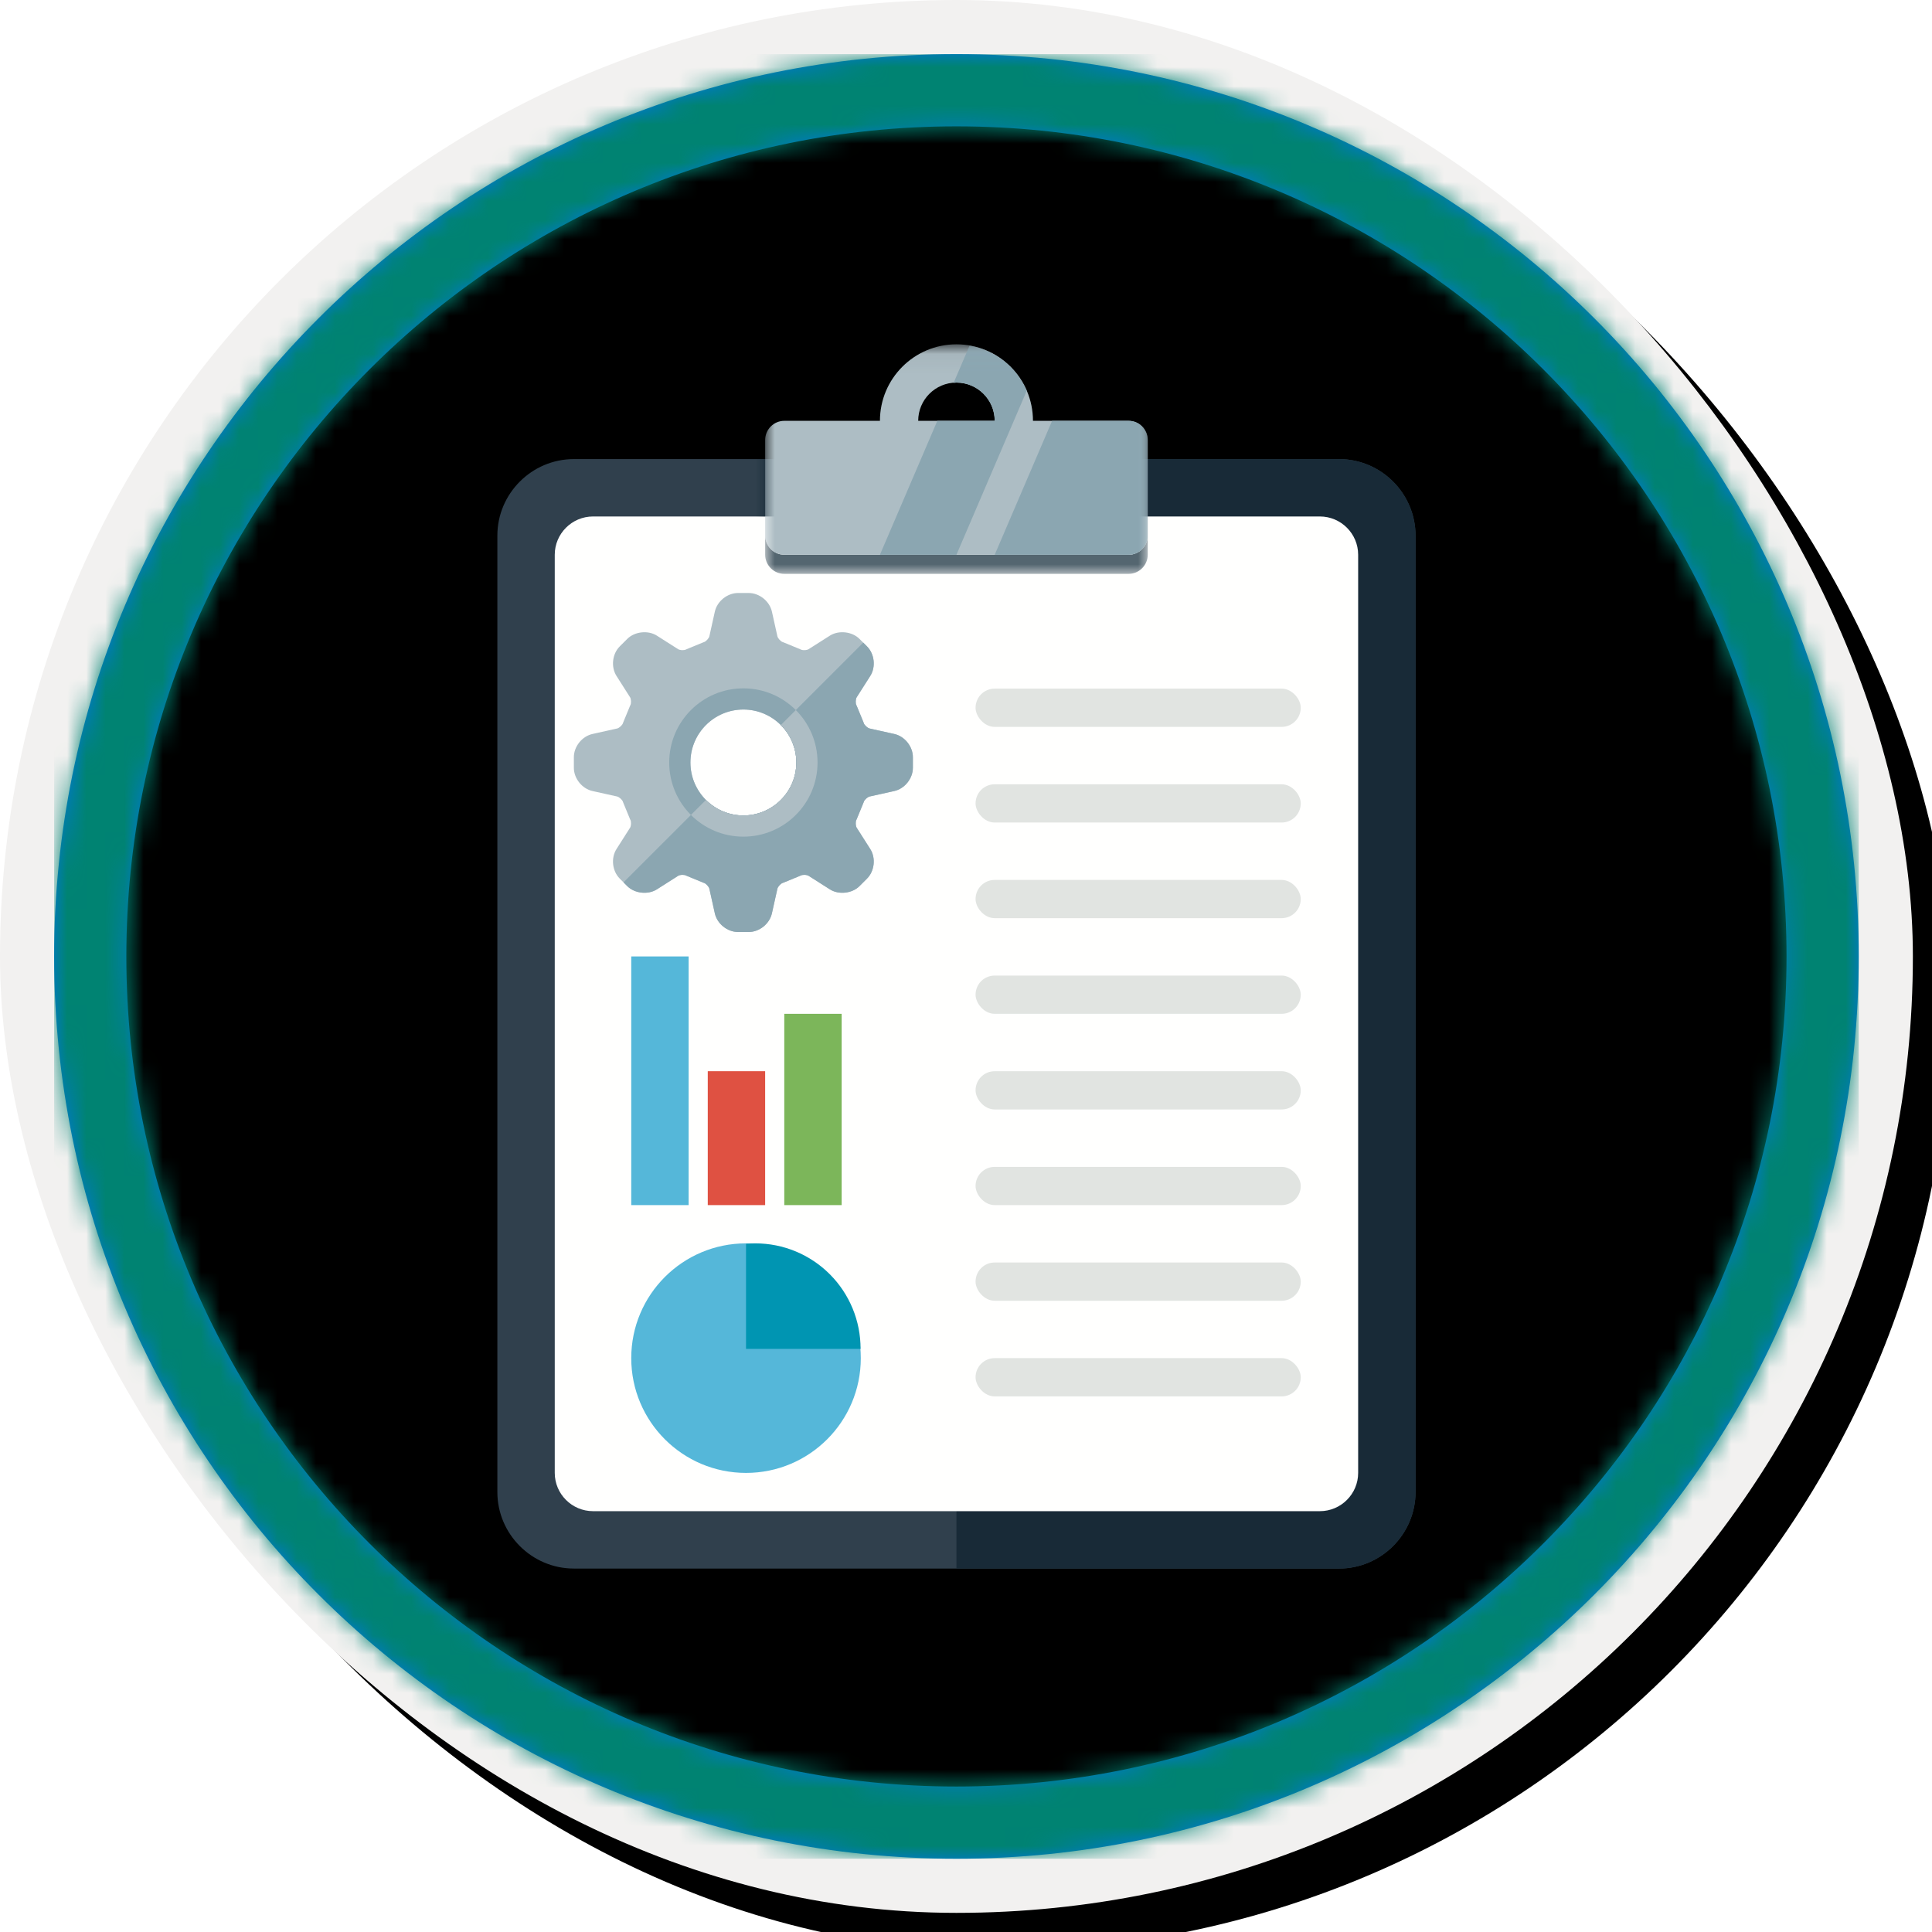
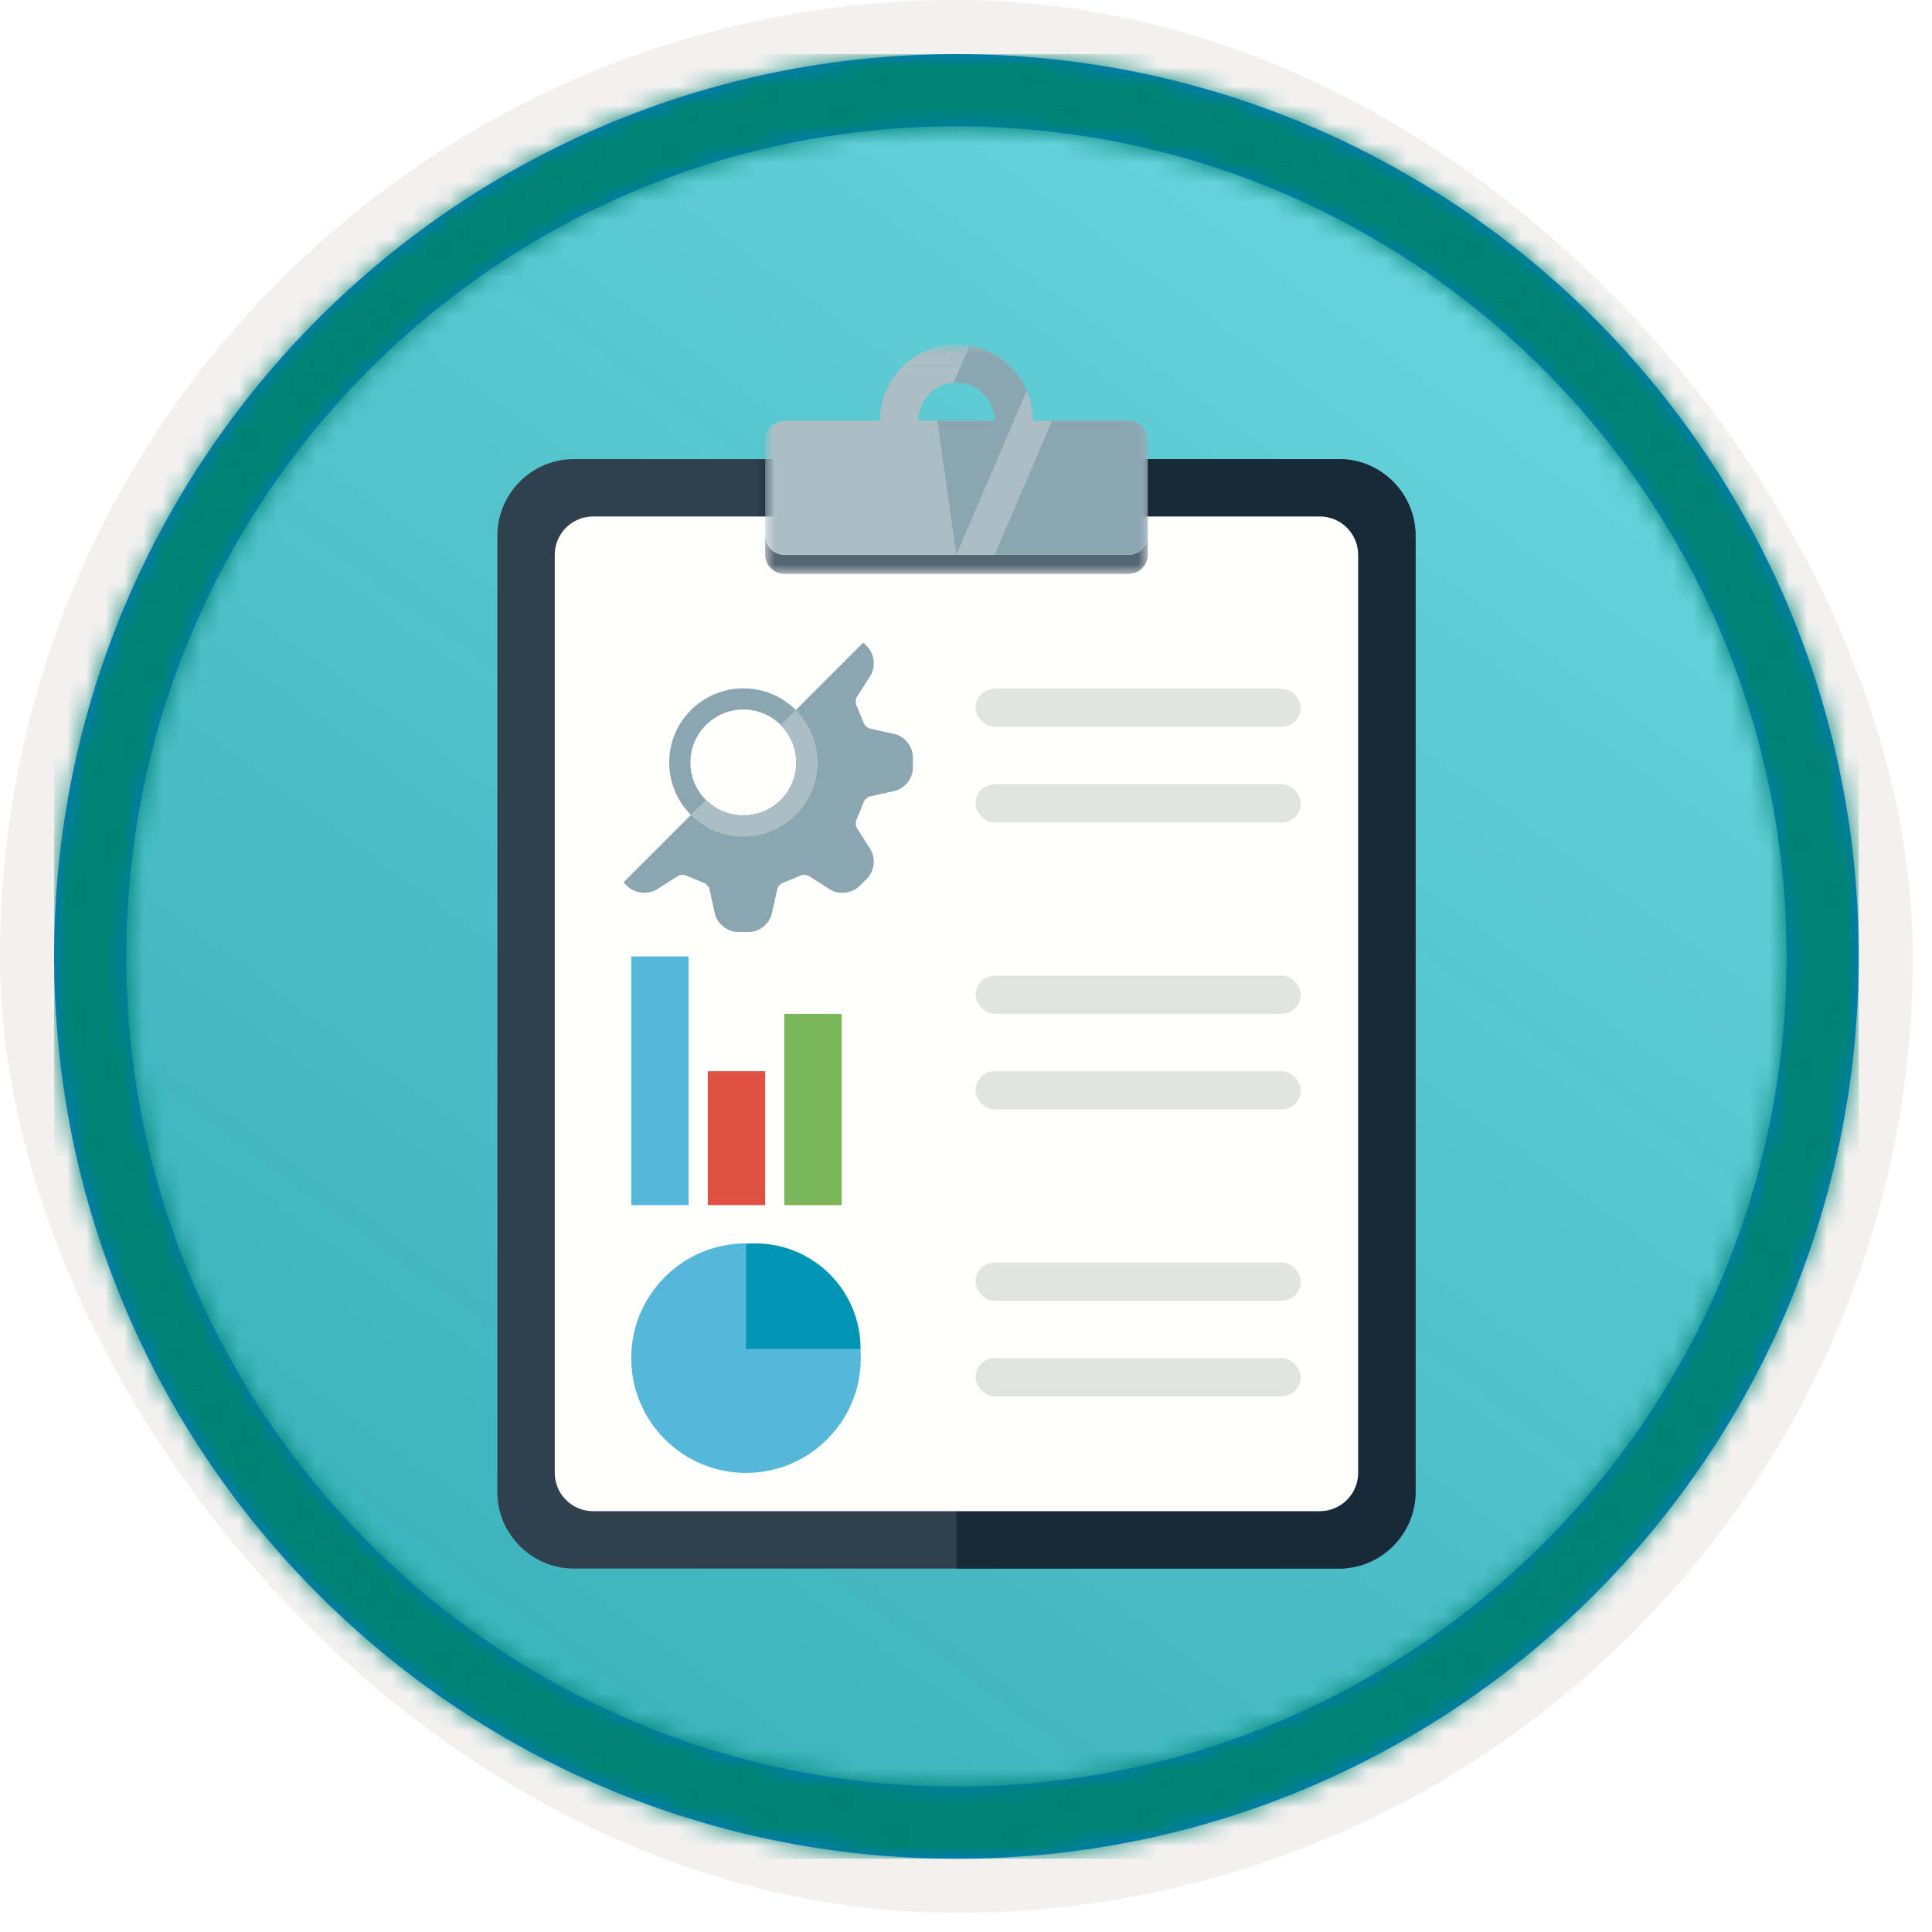
<svg xmlns="http://www.w3.org/2000/svg" xmlns:xlink="http://www.w3.org/1999/xlink" width="101px" height="101px" viewBox="0 0 101 101" version="1.1">
  <title>Work with Asset Management for Dynamics 365 Supply Chain Management/Work-with-maintenance-budgets-in-Asset-Management-for-Dynamics-365-Supply-Chain-Management</title>
  <desc>Created with Sketch.</desc>
  <defs>
    <rect id="path-1" x="0" y="0" width="94.34" height="94.34" rx="47.17" />
    <linearGradient x1="77.83%" y1="11.2%" x2="-99.689%" y2="253.808%" id="linearGradient-3">
      <stop stop-color="#FFFFFF" offset="0%" />
      <stop stop-color="#000000" stop-opacity="0.5" offset="100%" />
    </linearGradient>
    <rect id="path-4" x="0" y="0" width="94.34" height="94.34" />
-     <rect id="path-5" x="0" y="0" width="100" height="100" rx="50" />
    <filter x="-0.5%" y="-0.5%" width="102.0%" height="102.0%" filterUnits="objectBoundingBox" id="filter-6">
      <feOffset dx="1" dy="1" in="SourceAlpha" result="shadowOffsetOuter1" />
      <feMorphology radius="4" operator="erode" in="SourceAlpha" result="shadowInner" />
      <feOffset dx="1" dy="1" in="shadowInner" result="shadowInner" />
      <feComposite in="shadowOffsetOuter1" in2="shadowInner" operator="out" result="shadowOffsetOuter1" />
      <feColorMatrix values="0 0 0 0 0   0 0 0 0 0   0 0 0 0 0  0 0 0 0.15 0" type="matrix" in="shadowOffsetOuter1" />
    </filter>
    <path d="M50,2.83 C76.051,2.83 97.17,23.949 97.17,50 C97.17,76.051 76.051,97.17 50,97.17 C23.949,97.17 2.83,76.051 2.83,50 C2.83,23.949 23.949,2.83 50,2.83 Z M50,6.604 C26.033,6.604 6.604,26.033 6.604,50 C6.604,73.967 26.033,93.396 50,93.396 C73.967,93.396 93.396,73.967 93.396,50 C93.396,26.033 73.967,6.604 50,6.604 Z" id="path-7" />
    <polygon id="path-9" points="14 0.04 34 0.04 34 12 14 12" />
    <polygon id="path-11" points="14 0.04 34 0.04 34 12 14 12" />
  </defs>
  <g id="Badges" stroke="none" stroke-width="1" fill="none" fill-rule="evenodd">
    <g id="Work-with-Asset-Management-for-Dynamics-365-Supply-Chain-Management" transform="translate(-160, -320)">
      <g id="Work-with-Asset-Management-for-Dynamics-365-Supply-Chain-Management/Work-with-maintenance-budgets-in-Asset-Management-for-Dynamics-365-Supply-Chain-Management" transform="translate(160, 320)">
        <g id="Badge-Plates/Circle">
          <g id="BG" transform="translate(2.83, 2.83)">
            <mask id="mask-2" fill="white">
              <use xlink:href="#path-1" />
            </mask>
            <g />
            <g id="Colors/Dynamics-365/BG-Solid-Badges" mask="url(#mask-2)">
              <g id="Rectangle">
                <use fill="#01B6C3" xlink:href="#path-4" />
                <use fill-opacity="0.4" fill="url(#linearGradient-3)" xlink:href="#path-4" />
              </g>
            </g>
          </g>
          <g id="Border">
            <g id="White-Border">
              <use fill="black" fill-opacity="1" filter="url(#filter-6)" xlink:href="#path-5" />
              <rect stroke="#F2F1F0" stroke-width="4" stroke-linejoin="square" x="2" y="2" width="96" height="96" rx="48" />
            </g>
            <mask id="mask-8" fill="white">
              <use xlink:href="#path-7" />
            </mask>
            <use id="Boarder" fill="#0078D4" fill-rule="nonzero" xlink:href="#path-7" />
            <g id="Colors/Dynamics-365/Border" mask="url(#mask-8)" fill="#008372">
              <g transform="translate(2.83, 2.83)" id="Rectangle">
                <rect x="0" y="0" width="94.34" height="94.34" />
              </g>
            </g>
          </g>
        </g>
        <g id="Clipboard" transform="translate(26, 18)">
          <g id="clipboard" transform="translate(0.001, 0)">
            <path d="M4,64 C1.8,64 0,62.2 0,60 L0,10 C0,7.8 1.8,6 4,6 L44,6 C46.2,6 48,7.8 48,10 L48,60 C48,62.2 46.2,64 44,64 L4,64" id="Fill-18" fill="#30404D" fill-rule="nonzero" />
            <path d="M44,6 L24,6 L24,64 L44,64 C46.2,64 48,62.2 48,60 L48,10 C48,7.8 46.2,6 44,6" id="Fill-19" fill="#182A37" fill-rule="nonzero" />
            <path d="M3,59 L3,11 C3,9.899 3.9,9 5,9 L43,9 C44.1,9 45,9.899 45,11 L45,59 C45,60.101 44.1,61 43,61 L5,61 C3.9,61 3,60.101 3,59 Z" id="Fill-20" fill="#FFFFFE" fill-rule="nonzero" />
            <mask id="mask-10" fill="white">
              <use xlink:href="#path-9" />
            </mask>
            <g id="path-4" />
            <path d="M33,11 L15,11 C14.45,11 14,10.55 14,10 L14,11 C14,11.55 14.45,12 15,12 L33,12 C33.55,12 34,11.55 34,11 L34,10 C34,10.55 33.55,11 33,11" id="Fill-22" fill="#546670" fill-rule="nonzero" mask="url(#mask-10)" />
            <mask id="mask-12" fill="white">
              <use xlink:href="#path-11" />
            </mask>
            <g id="path-4" />
            <path d="M24,2 C25.103,2 26,2.897 26,4 L22,4 C22,2.897 22.896,2 24,2 Z M33,4 L28,4 C28,1.791 26.209,0 24,0 C21.791,0 20,1.791 20,4 L15,4 C14.45,4 14,4.45 14,5 L14,10 C14,10.55 14.45,11 15,11 L33,11 C33.55,11 34,10.55 34,10 L34,5 C34,4.45 33.55,4 33,4 Z" id="Fill-24" fill="#ADBDC4" fill-rule="nonzero" mask="url(#mask-12)" />
            <polygon id="Fill-26" fill="#182A37" fill-rule="nonzero" mask="url(#mask-12)" points="13 9 14 9 14 6 13 6" />
            <path d="M34,10 L34,5 C34,4.45 33.55,4 33,4 L29,4 L26,11 L33,11 C33.55,11 34,10.55 34,10" id="Fill-33" fill="#8BA6B1" fill-rule="nonzero" mask="url(#mask-12)" />
-             <path d="M24.685,0.069 L23.851,2.015 C23.901,2.011 23.949,2 24,2 C25.103,2 26,2.897 26,4 L23,4 L20,11 L24,11 L27.675,2.424 C27.14,1.185 26.015,0.299 24.685,0.069" id="Fill-34" fill="#8BA6B1" fill-rule="nonzero" mask="url(#mask-12)" />
+             <path d="M24.685,0.069 L23.851,2.015 C23.901,2.011 23.949,2 24,2 C25.103,2 26,2.897 26,4 L23,4 L24,11 L27.675,2.424 C27.14,1.185 26.015,0.299 24.685,0.069" id="Fill-34" fill="#8BA6B1" fill-rule="nonzero" mask="url(#mask-12)" />
          </g>
          <rect id="Rectangle" fill="#E1E4E1" fill-rule="nonzero" x="25" y="18" width="17" height="2" rx="1" />
          <rect id="Rectangle" fill="#E1E4E1" fill-rule="nonzero" x="25" y="23" width="17" height="2" rx="1" />
-           <rect id="Rectangle" fill="#E1E4E1" fill-rule="nonzero" x="25" y="28" width="17" height="2" rx="1" />
          <rect id="Rectangle" fill="#E1E4E1" fill-rule="nonzero" x="25" y="33" width="17" height="2" rx="1" />
          <rect id="Rectangle" fill="#E1E4E1" fill-rule="nonzero" x="25" y="38" width="17" height="2" rx="1" />
-           <rect id="Rectangle" fill="#E1E4E1" fill-rule="nonzero" x="25" y="43" width="17" height="2" rx="1" />
          <rect id="Rectangle" fill="#E1E4E1" fill-rule="nonzero" x="25" y="48" width="17" height="2" rx="1" />
          <rect id="Rectangle" fill="#E1E4E1" fill-rule="nonzero" x="25" y="53" width="17" height="2" rx="1" />
          <g id="Pie-Chart" transform="translate(7, 47)" fill-rule="nonzero">
            <circle id="Oval" fill="#55B7D9" cx="6" cy="6" r="6" />
            <path d="M6.488,0 C7.95,0 9.351,0.582 10.383,1.617 C11.415,2.652 11.993,4.055 11.988,5.517 L6,5.517 L6,0.021 C6.16,0.007 6.324,0 6.488,0 Z" id="Combined-Shape" fill="#0095B2" />
          </g>
          <g id="Graph" transform="translate(7, 32)" fill-rule="nonzero">
            <polygon id="Blue" fill="#55B7D9" points="0 0 3 0 3 13 0 13" />
            <polygon id="Red" fill="#DF5142" points="4 6 7 6 7 13 4 13" />
            <polygon id="Green" fill="#7CB65A" points="8 3 11 3 11 13 8 13" />
          </g>
        </g>
        <g id="Gear" transform="translate(30, 31)">
-           <path d="M11.631,8.862 C11.631,10.388 10.388,11.631 8.862,11.631 C7.335,11.631 6.093,10.388 6.093,8.862 C6.093,7.335 7.335,6.092 8.862,6.092 C10.388,6.092 11.631,7.335 11.631,8.862 Z M16.749,7.37 L15.461,7.084 C15.356,7.06 15.191,6.911 15.158,6.808 C15.154,6.794 15.149,6.78 15.143,6.766 L14.788,5.903 C14.782,5.888 14.775,5.873 14.767,5.859 C14.718,5.763 14.727,5.543 14.785,5.452 L15.494,4.339 C15.794,3.867 15.719,3.187 15.324,2.791 L14.932,2.4 C14.546,2.013 13.846,1.936 13.384,2.23 L12.271,2.938 C12.234,2.962 12.146,2.988 12.042,2.988 C11.956,2.988 11.893,2.971 11.865,2.956 C11.851,2.948 11.835,2.941 11.82,2.935 L10.957,2.58 C10.943,2.574 10.93,2.569 10.915,2.565 C10.813,2.532 10.663,2.368 10.64,2.262 L10.354,0.974 C10.232,0.428 9.698,0 9.139,0 L8.585,0 C8.025,0 7.492,0.428 7.37,0.974 L7.084,2.262 C7.06,2.368 6.911,2.532 6.808,2.565 C6.794,2.569 6.78,2.574 6.766,2.58 L5.903,2.935 C5.888,2.941 5.873,2.948 5.859,2.956 C5.831,2.971 5.767,2.988 5.682,2.988 C5.578,2.988 5.49,2.962 5.452,2.938 L4.339,2.23 C3.877,1.936 3.178,2.014 2.792,2.4 L2.4,2.791 C2.004,3.187 1.93,3.867 2.23,4.339 L2.938,5.452 C2.996,5.543 3.006,5.763 2.956,5.858 C2.949,5.873 2.941,5.888 2.935,5.903 L2.58,6.766 C2.575,6.78 2.569,6.794 2.565,6.808 C2.532,6.911 2.368,7.06 2.262,7.084 L0.975,7.37 C0.428,7.491 0,8.025 0,8.585 L0,9.138 C0,9.698 0.428,10.232 0.974,10.353 L2.262,10.639 C2.368,10.663 2.532,10.812 2.565,10.915 C2.569,10.929 2.575,10.943 2.58,10.957 L2.935,11.82 C2.941,11.835 2.948,11.85 2.956,11.864 C3.006,11.96 2.996,12.18 2.938,12.271 L2.23,13.384 C1.929,13.856 2.004,14.536 2.4,14.932 L2.792,15.324 C3.177,15.709 3.876,15.788 4.34,15.493 L5.452,14.785 C5.49,14.761 5.578,14.735 5.682,14.735 C5.767,14.735 5.831,14.752 5.859,14.767 C5.873,14.774 5.888,14.782 5.903,14.788 L6.766,15.143 C6.78,15.149 6.794,15.154 6.808,15.158 C6.911,15.191 7.06,15.355 7.084,15.461 L7.37,16.749 C7.492,17.295 8.025,17.723 8.585,17.723 L9.139,17.723 C9.698,17.723 10.232,17.295 10.353,16.749 L10.64,15.461 C10.663,15.355 10.813,15.191 10.915,15.158 C10.93,15.154 10.943,15.149 10.957,15.143 L11.82,14.788 C11.835,14.782 11.85,14.774 11.865,14.767 C11.893,14.752 11.956,14.735 12.041,14.735 C12.146,14.735 12.234,14.761 12.271,14.785 L13.384,15.493 C13.846,15.788 14.546,15.71 14.932,15.324 L15.324,14.932 C15.719,14.536 15.794,13.856 15.494,13.384 L14.785,12.271 C14.727,12.18 14.718,11.96 14.767,11.865 C14.775,11.85 14.782,11.835 14.788,11.82 L15.143,10.957 C15.149,10.943 15.154,10.929 15.158,10.915 C15.191,10.812 15.356,10.663 15.461,10.639 L16.749,10.353 C17.295,10.232 17.723,9.698 17.723,9.138 L17.723,8.585 C17.723,8.025 17.295,7.491 16.749,7.37 L16.749,7.37 Z" id="Fill-376" fill="#ADBDC4" />
          <path d="M4.34,15.493 L5.452,14.785 C5.49,14.761 5.578,14.735 5.682,14.735 C5.767,14.735 5.831,14.752 5.859,14.767 C5.873,14.774 5.888,14.782 5.903,14.788 L6.766,15.143 C6.78,15.149 6.794,15.154 6.808,15.158 C6.911,15.191 7.06,15.355 7.084,15.461 L7.37,16.749 C7.492,17.295 8.025,17.723 8.585,17.723 L9.139,17.723 C9.698,17.723 10.232,17.295 10.353,16.749 L10.64,15.461 C10.663,15.355 10.813,15.191 10.915,15.158 C10.93,15.154 10.943,15.149 10.957,15.143 L11.82,14.788 C11.835,14.782 11.85,14.774 11.865,14.767 C11.893,14.752 11.956,14.735 12.041,14.735 C12.146,14.735 12.234,14.761 12.271,14.785 L13.384,15.493 C13.846,15.788 14.546,15.71 14.932,15.324 L15.324,14.932 C15.719,14.536 15.794,13.856 15.494,13.384 L14.785,12.271 C14.727,12.18 14.718,11.96 14.767,11.865 C14.775,11.85 14.782,11.835 14.788,11.82 L15.143,10.957 C15.149,10.943 15.154,10.929 15.158,10.915 C15.191,10.812 15.356,10.663 15.461,10.639 L16.749,10.353 C17.295,10.232 17.723,9.698 17.723,9.138 L17.723,8.585 C17.723,8.025 17.295,7.491 16.749,7.37 L15.461,7.084 C15.356,7.06 15.191,6.911 15.158,6.808 C15.154,6.794 15.149,6.78 15.143,6.766 L14.788,5.903 C14.782,5.888 14.775,5.873 14.767,5.859 C14.718,5.763 14.727,5.543 14.785,5.452 L15.494,4.339 C15.794,3.867 15.719,3.187 15.324,2.791 L15.128,2.595 L10.819,6.904 C11.32,7.406 11.631,8.098 11.631,8.862 C11.631,10.388 10.388,11.631 8.862,11.631 C8.098,11.631 7.406,11.32 6.905,10.819 L2.596,15.127 L2.792,15.324 C3.177,15.709 3.876,15.788 4.34,15.493" id="Fill-377" fill="#8BA6B1" />
          <path d="M8.862,11.631 C7.332,11.631 6.093,10.391 6.093,8.862 C6.093,7.332 7.332,6.092 8.862,6.092 C10.391,6.092 11.631,7.332 11.631,8.862 C11.631,10.391 10.391,11.631 8.862,11.631 Z M8.862,4.985 C6.721,4.985 4.985,6.72 4.985,8.862 C4.985,11.003 6.721,12.738 8.862,12.738 C11.003,12.738 12.739,11.003 12.739,8.862 C12.739,6.72 11.003,4.985 8.862,4.985 L8.862,4.985 Z" id="Fill-378" fill="#8BA6B1" />
          <path d="M11.631,8.862 C11.631,10.391 10.391,11.631 8.862,11.631 C8.097,11.631 7.405,11.321 6.904,10.82 L6.12,11.603 C6.822,12.305 7.791,12.738 8.862,12.738 C11.003,12.738 12.739,11.003 12.739,8.862 C12.739,7.791 12.305,6.822 11.603,6.12 L10.82,6.903 C11.321,7.404 11.631,8.097 11.631,8.862" id="Fill-379" fill="#ADBDC4" />
        </g>
      </g>
    </g>
  </g>
</svg>